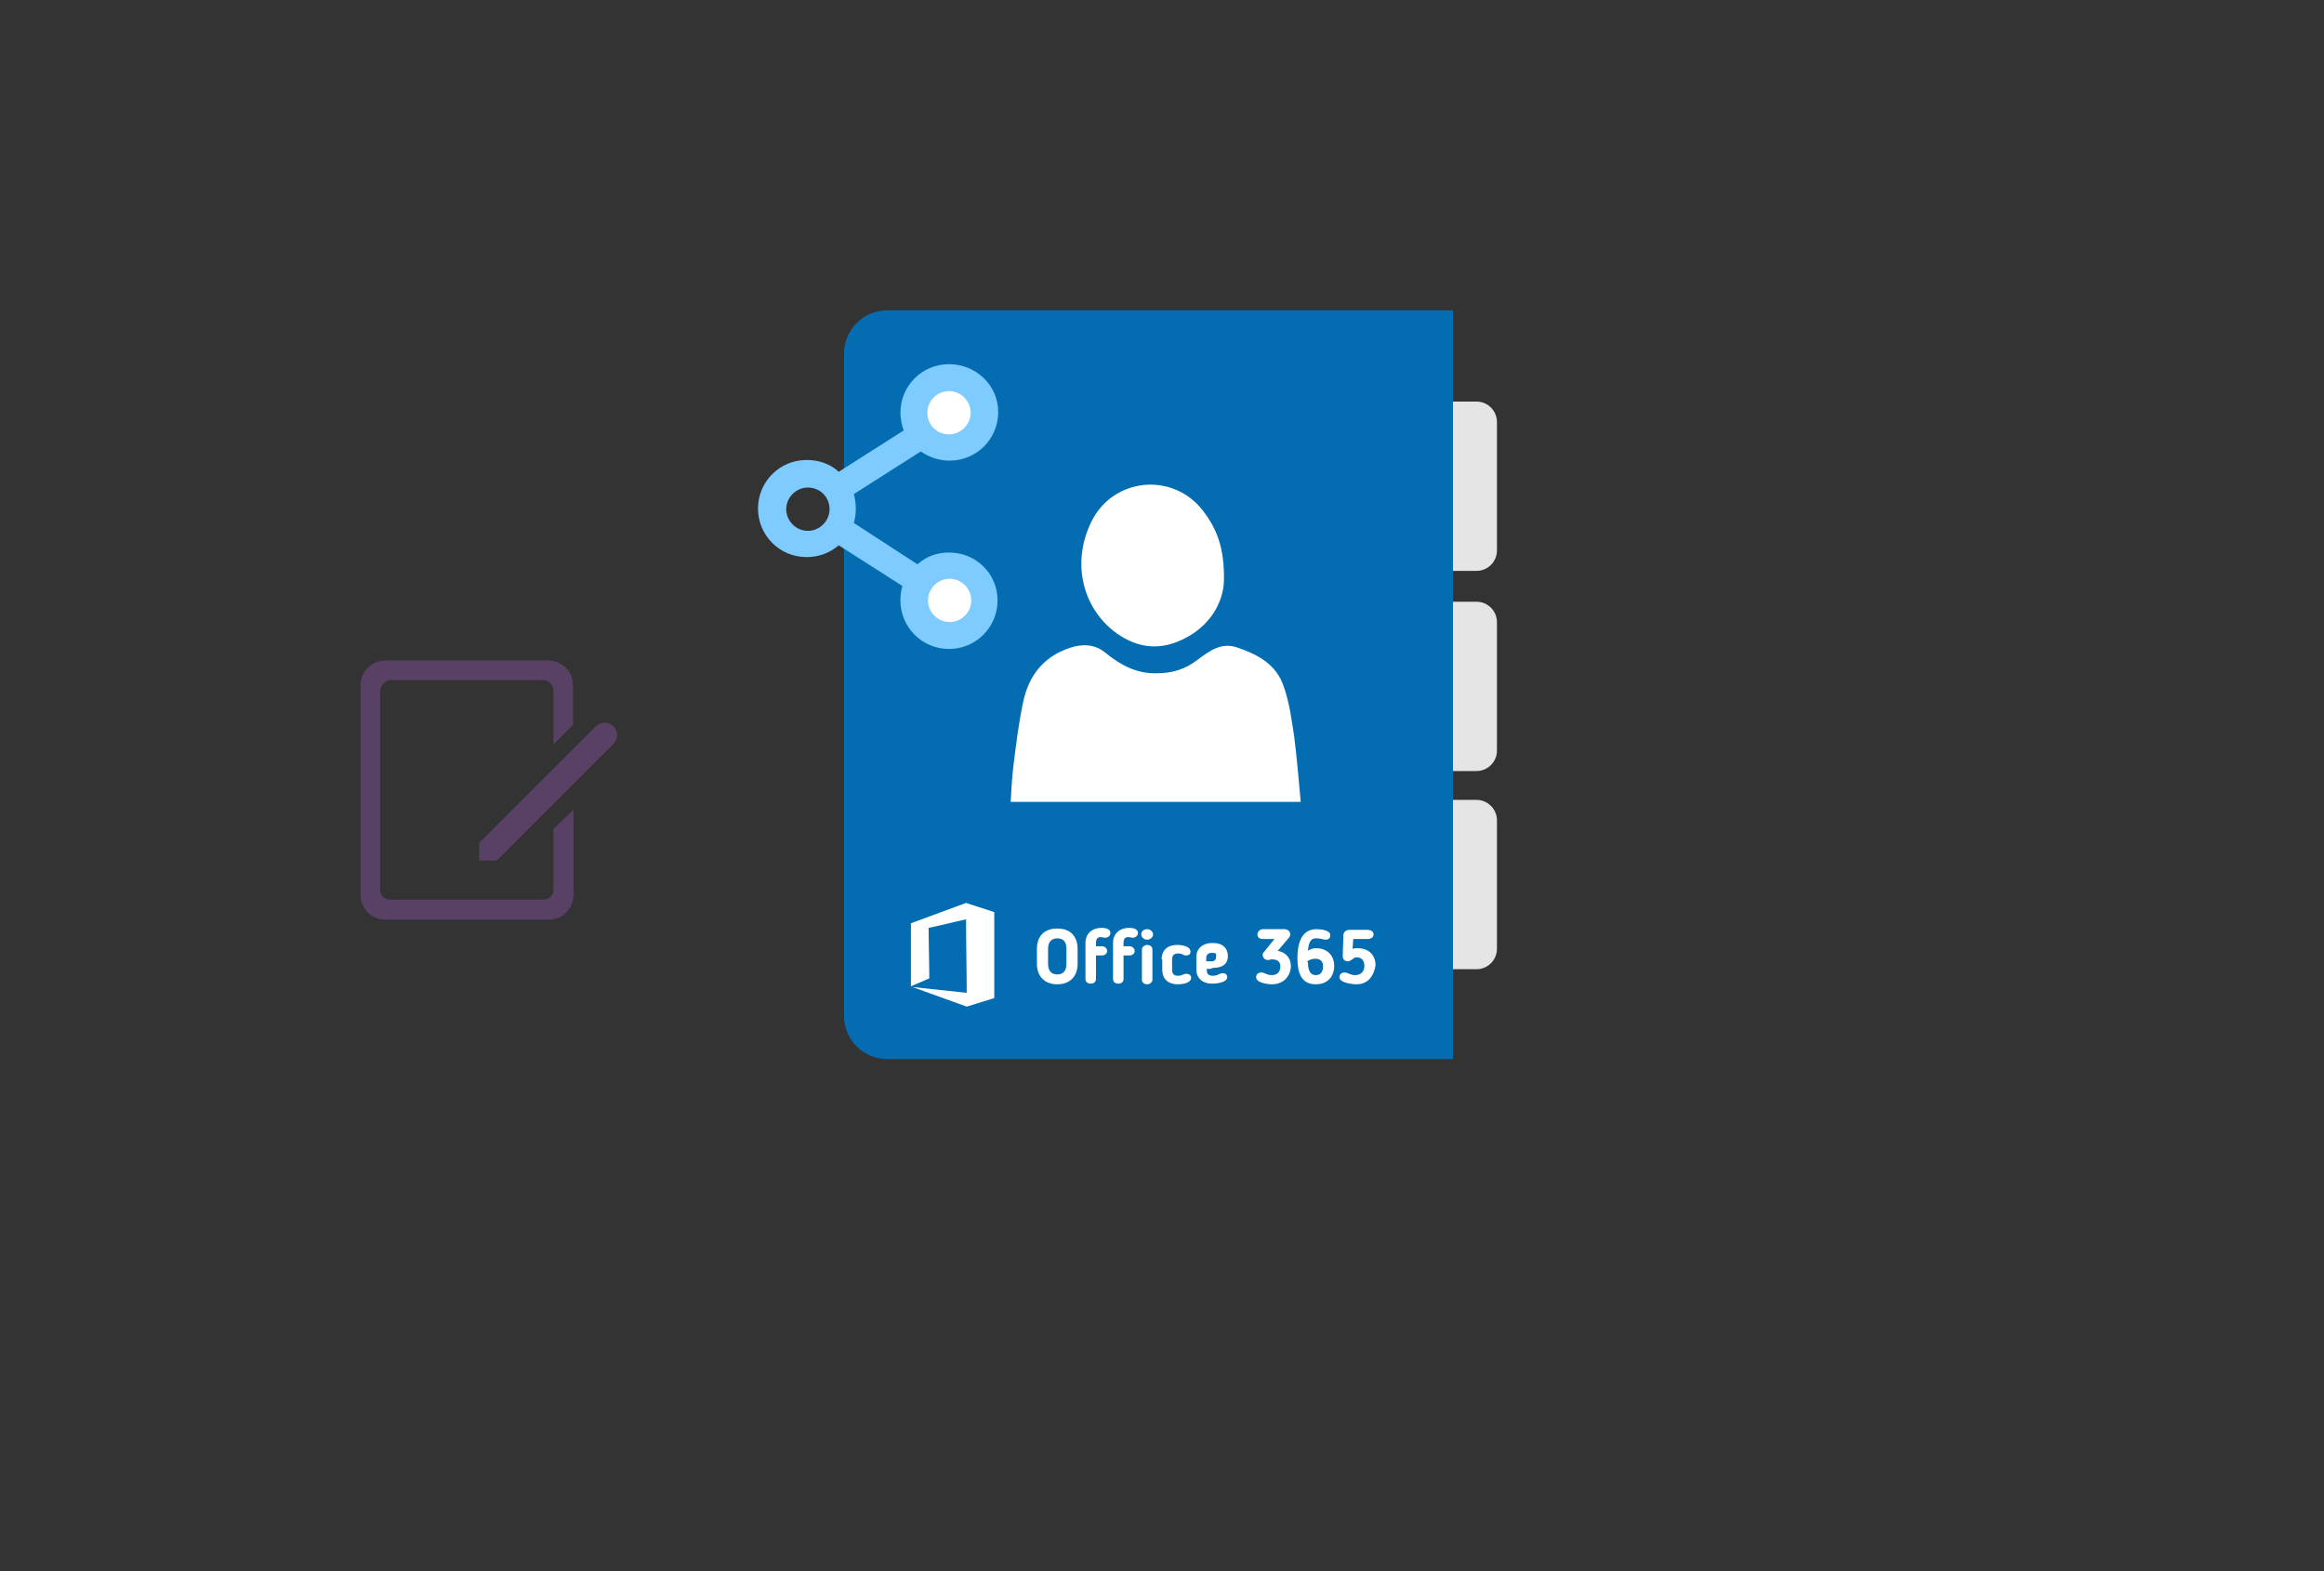
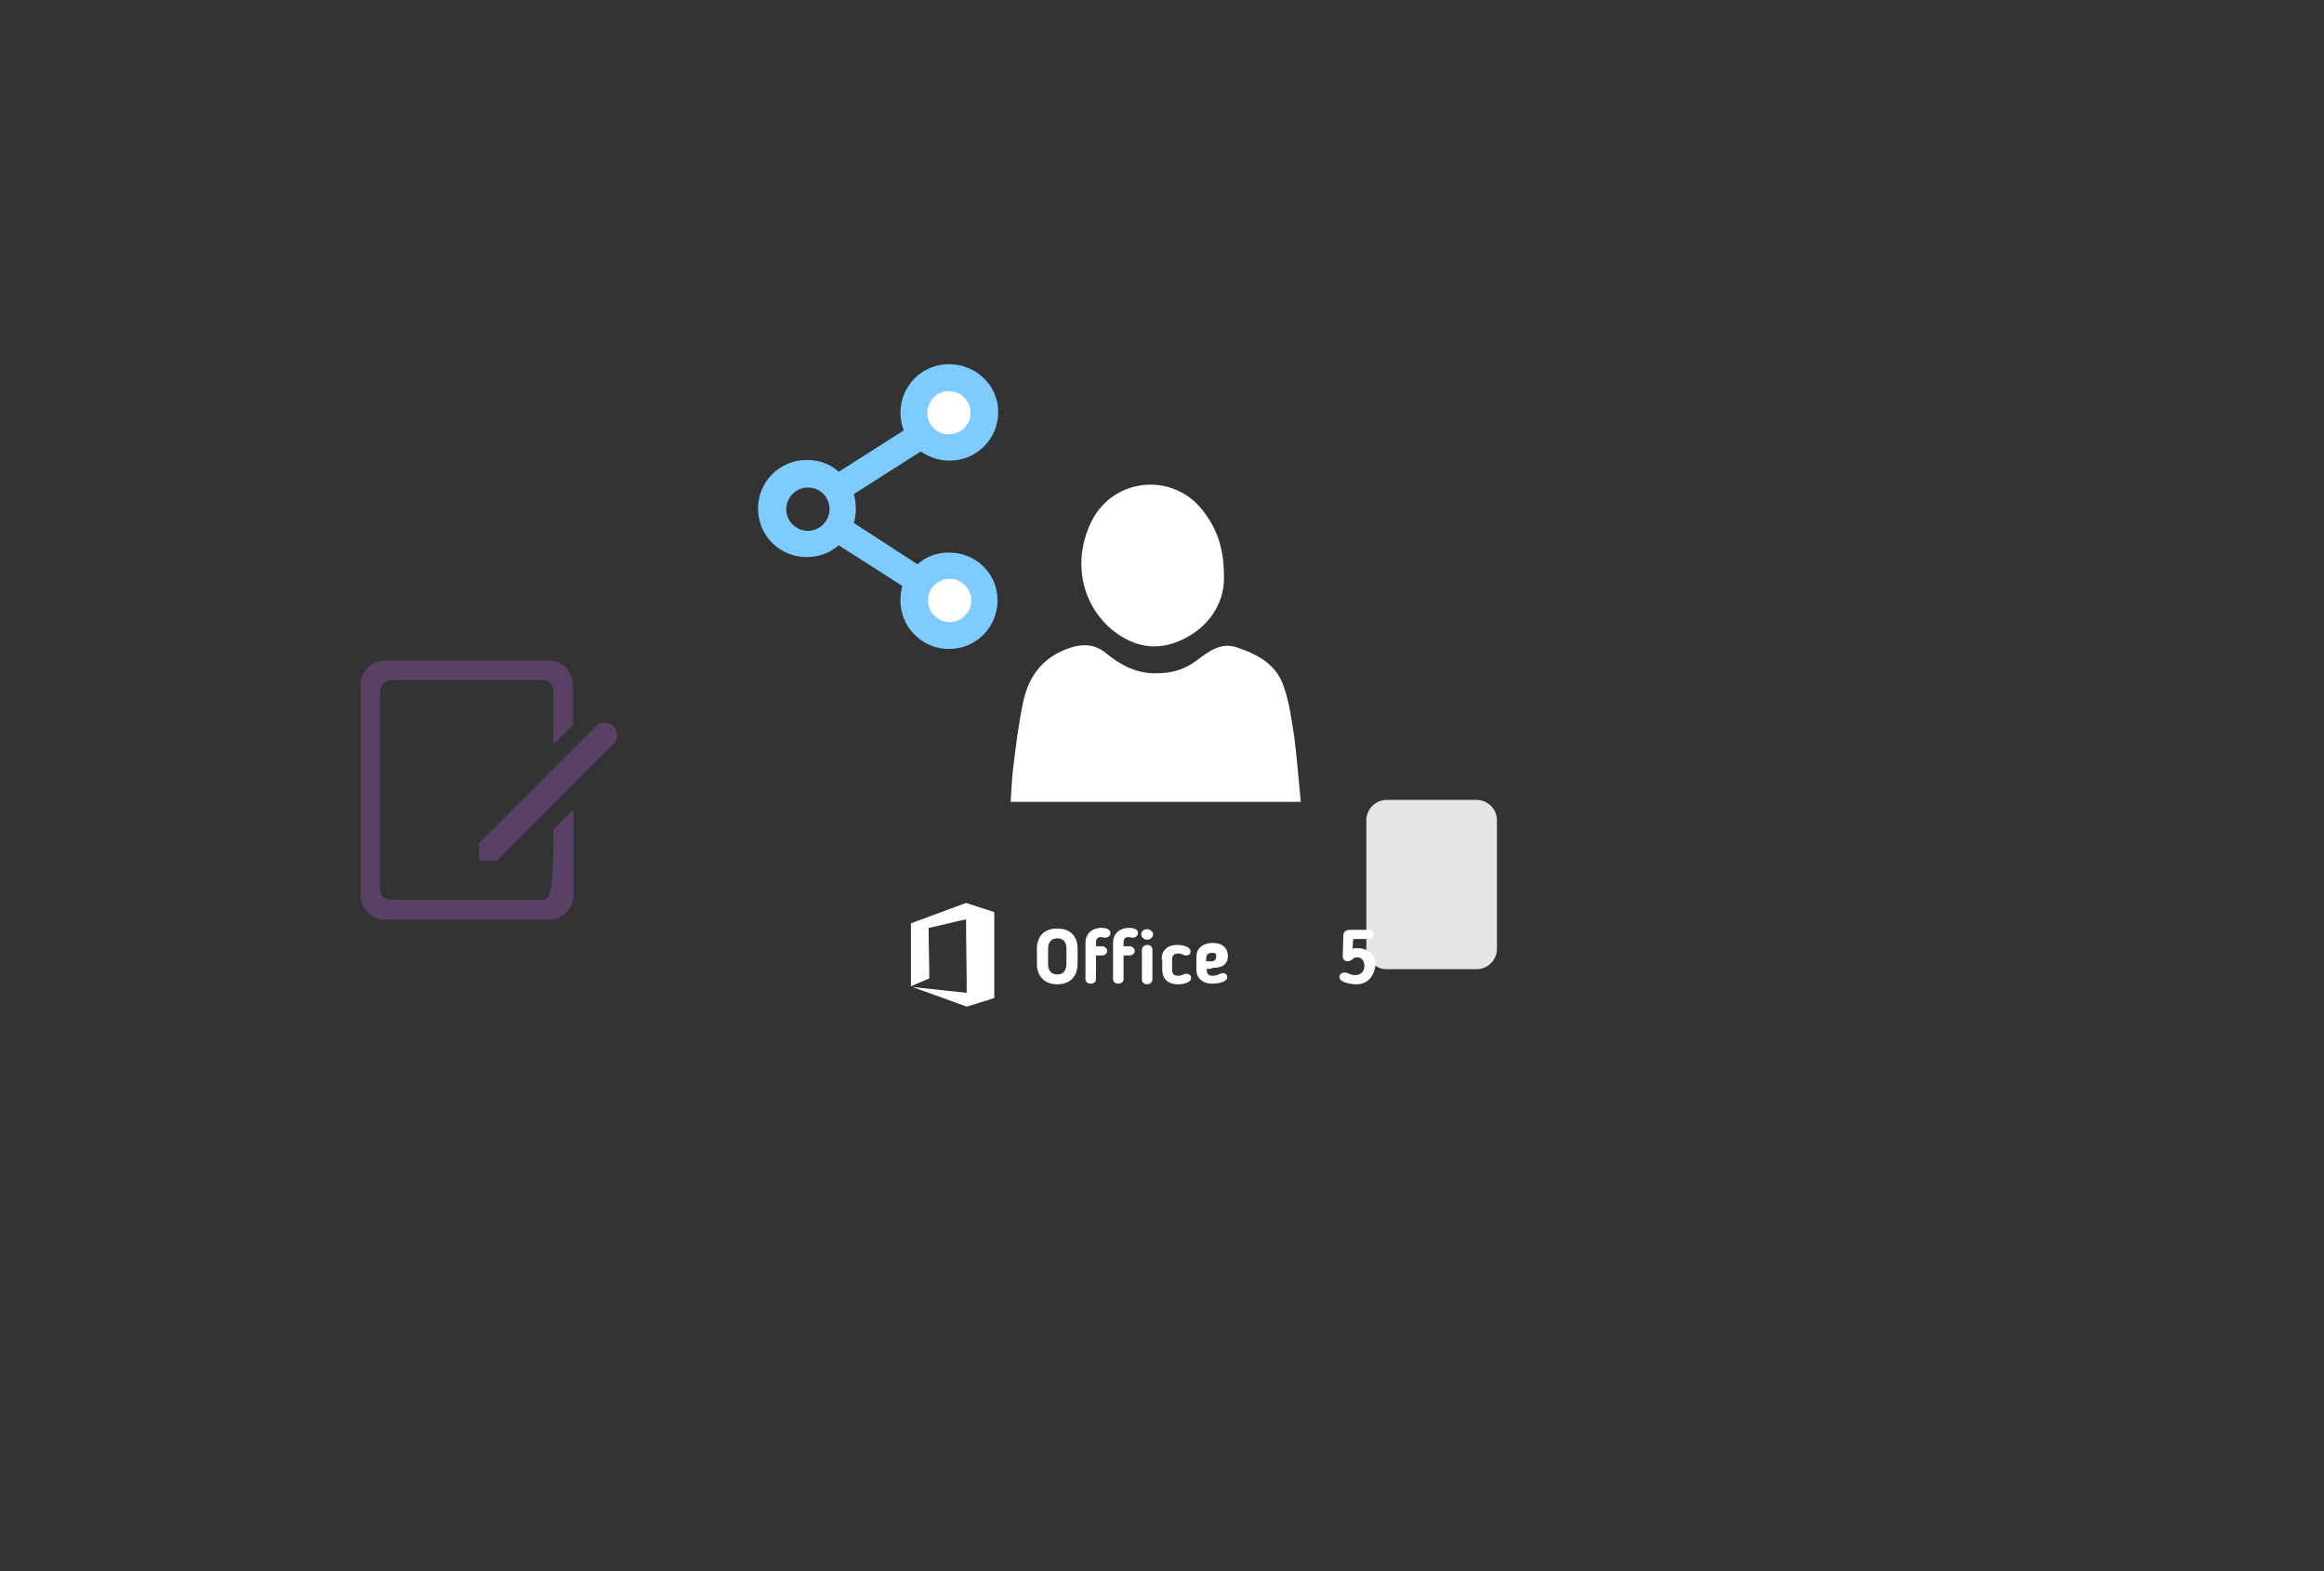
<svg xmlns="http://www.w3.org/2000/svg" x="0" y="0" width="392" height="265" xml="http://www.w3.org/XML/1998/namespace" version="1.1">
  <rect width="100%" height="100%" fill="#333333" stroke="none" />
  <svg x="30" y="80" width="101" height="101" viewBox="0, 0, 68, 125.7" xml:space="preserve" id="Layer_1" enable-background="new 0 0 68 125.7" version="1.1">
    <g>
-       <path d="M48.9 39.1 L14.7 39.1 C11.8 39.1 9.5 41.4 9.5 44.3 L9.5 88.3 C9.5 91.2 11.8 93.5 14.7 93.5 L49 93.5 C51.9 93.5 54.2 91.2 54.2 88.3 L54.2 70.4 L50 74.5 L50 87.2 C50 88.4 49.1 89.3 47.9 89.3 L15.7 89.3 C14.5 89.3 13.6 88.4 13.6 87.2 L13.6 45.6 C13.6 44.3 14.7 43.2 16 43.2 L47.8 43.2 C49 43.2 50 44.2 50 45.4 L50 56.7 L54.1 52.6 L54.1 44.3 C54.1 41.4 51.8 39.1 48.9 39.1 z" style="fill:#594165;" />
+       <path d="M48.9 39.1 L14.7 39.1 C11.8 39.1 9.5 41.4 9.5 44.3 L9.5 88.3 C9.5 91.2 11.8 93.5 14.7 93.5 L49 93.5 C51.9 93.5 54.2 91.2 54.2 88.3 L54.2 70.4 L50 74.5 C50 88.4 49.1 89.3 47.9 89.3 L15.7 89.3 C14.5 89.3 13.6 88.4 13.6 87.2 L13.6 45.6 C13.6 44.3 14.7 43.2 16 43.2 L47.8 43.2 C49 43.2 50 44.2 50 45.4 L50 56.7 L54.1 52.6 L54.1 44.3 C54.1 41.4 51.8 39.1 48.9 39.1 z" style="fill:#594165;" />
      <path d="M58.9 52.9 L34.4 77.4 L34.4 81.1 L38.1 81.1 L62.6 56.6 C63.6 55.6 63.6 53.9 62.6 52.9 L62.6 52.9 C61.6 51.9 59.9 51.9 58.9 52.9 z" style="fill:#594165;" />
    </g>
  </svg>
  <svg x="120" y="40" width="146" height="151" viewBox="0, 0, 131.9, 125.7" xml:space="preserve" id="Layer_1#1" enable-background="new 0 0 131.9 125.7" version="1.1">
    <g>
-       <path d="M99.8 42.4 C99.8 44.1 101.2 45.5 102.9 45.5 L116.6 45.5 C118.3 45.5 119.7 44.1 119.7 42.4 L119.7 22.8 C119.7 21.1 118.3 19.7 116.6 19.7 L102.9 19.7 C101.2 19.7 99.8 21.1 99.8 22.8 L99.8 42.4 z" style="fill:#E5E5E5;" />
-       <path d="M99.8 72.9 C99.8 74.6 101.2 76 102.9 76 L116.6 76 C118.3 76 119.7 74.6 119.7 72.9 L119.7 53.3 C119.7 51.6 118.3 50.2 116.6 50.2 L102.9 50.2 C101.2 50.2 99.8 51.6 99.8 53.3 L99.8 72.9 z" style="fill:#E5E5E5;" />
      <path d="M99.8 103.1 C99.8 104.8 101.2 106.2 102.9 106.2 L116.6 106.2 C118.3 106.2 119.7 104.8 119.7 103.1 L119.7 83.5 C119.7 81.8 118.3 80.4 116.6 80.4 L102.9 80.4 C101.2 80.4 99.8 81.8 99.8 83.5 L99.8 103.1 z" style="fill:#E5E5E5;" />
-       <path d="M113 119.9 L26.8 119.9 C23.1 119.9 20.2 116.9 20.2 113.3 L20.2 12.4 C20.2 8.7 23.2 5.8 26.8 5.8 L113 5.8 L113 119.9 z" style="fill:#046DB2;" />
      <path d="M88.8 70.7 C88.4 68.2 88.1 65.6 87.2 63.1 C86.1 59.8 83.4 58.3 80.2 57.2 C77.7 56.3 75.9 57.7 74 59.1 C72.2 60.5 70.2 61.1 67.9 61.1 C64.9 61.2 62.4 59.9 60.2 58.1 C58.8 56.9 57.3 56.6 55.4 57 C50.9 58.2 48.4 61.2 47.5 65.5 C46.8 68.8 46.4 72.1 46 75.4 C45.8 77.1 45.7 78.9 45.6 80.7 C60.3 80.7 74.9 80.7 89.8 80.7 C89.5 77.3 89.2 73.9 88.8 70.7 z" style="fill:white;" />
      <path d="M61.2 54.6 C64.4 57.1 67.9 57.8 71.7 56 C76 54 78 50.3 78.1 47 C78.2 42 77 39 74.8 36.2 C70.2 30.4 61.2 31.3 57.9 38 C55 43.9 56.3 50.6 61.2 54.6 z" style="fill:white;" />
      <path d="M38.8 96.1 L30.4 99.2 L30.4 108.8 C30.4 108.8 30.4 108.8 30.4 108.8 C31.3 108.4 32.3 108 33.2 107.6 C33.2 105.1 33.1 102.5 33.1 100 C33.1 100 33.1 99.9 33.1 99.9 C35.1 99.5 36.9 99 38.8 98.6 C38.8 102.3 38.9 106.1 38.9 109.8 C36.1 109.5 33.3 109.2 30.5 108.9 C30.5 108.9 30.5 108.9 30.5 108.9 C30.5 108.9 30.5 108.9 30.6 108.9 C33.4 109.9 36.1 110.9 38.9 111.9 C38.9 111.9 38.9 111.9 38.9 111.9 L43.1 110.6 L43.1 97.5 L38.8 96.1 z" style="fill:white;" />
      <g>
        <path d="M49.6 105.4 L49.6 103.1 C49.6 101.4 50.5 100 52.7 100 C54.9 100 55.8 101.4 55.8 103.1 L55.8 105.4 C55.8 107.1 54.8 108.5 52.7 108.5 C50.7 108.5 49.6 107.2 49.6 105.4 z M51.3 103.1 L51.3 105.4 C51.3 106.3 51.7 107 52.7 107 C53.7 107 54.1 106.3 54.1 105.4 L54.1 103.1 C54.1 102.1 53.7 101.5 52.7 101.5 C51.7 101.5 51.3 102.2 51.3 103.1 z" style="fill:white;" />
        <path d="M57 102.2 C57 100.7 58.1 99.9 59.4 99.9 C59.7 99.9 60.8 99.9 60.8 100.7 C60.8 101.1 60.4 101.4 60 101.4 C59.8 101.4 59.5 101.3 59.3 101.3 C58.8 101.3 58.6 101.7 58.6 102.1 L58.6 102.7 L59.5 102.7 C59.9 102.7 60.3 103 60.3 103.4 C60.3 103.8 60 104.1 59.5 104.1 L58.6 104.1 L58.6 107.7 C58.6 108.1 58.3 108.4 57.8 108.4 C57.3 108.4 57 108.1 57 107.7 L57 102.2 z M61.2 102.2 C61.2 100.7 62.3 99.9 63.6 99.9 C63.9 99.9 65 99.9 65 100.7 C65 101.1 64.6 101.4 64.2 101.4 C64 101.4 63.7 101.3 63.5 101.3 C63 101.3 62.8 101.7 62.8 102.1 L62.8 102.7 L63.7 102.7 C64.1 102.7 64.5 103 64.5 103.4 C64.5 103.8 64.2 104.1 63.7 104.1 L62.8 104.1 L62.8 107.7 C62.8 108.1 62.5 108.4 62 108.4 C61.5 108.4 61.2 108.1 61.2 107.7 L61.2 102.2 z M66.4 101.7 C65.9 101.7 65.5 101.3 65.5 100.9 C65.5 100.4 65.9 100.1 66.4 100.1 C66.9 100.1 67.3 100.5 67.3 100.9 C67.3 101.3 66.9 101.7 66.4 101.7 z M67.2 107.8 C67.2 108.2 66.8 108.5 66.4 108.5 C65.9 108.5 65.6 108.2 65.6 107.8 L65.6 103.2 C65.6 102.8 66 102.5 66.4 102.5 C66.9 102.5 67.2 102.8 67.2 103.2 L67.2 107.8 z" style="fill:white;" />
        <path d="M68.6 104.7 C68.6 103.4 69.4 102.5 71 102.5 C71.7 102.5 73 102.7 73 103.5 C73 103.8 72.9 104.1 72.3 104.1 C72.2 104.1 72.1 104.1 71.9 104 C71.7 103.9 71.5 103.8 71.1 103.8 C70.5 103.8 70.2 104.1 70.2 104.7 L70.2 106.3 C70.2 106.9 70.5 107.2 71.1 107.2 C71.5 107.2 71.7 107.1 71.9 107 C72 107 72.1 106.9 72.3 106.9 C72.9 106.9 73.1 107.2 73.1 107.5 C73.1 108.3 71.8 108.5 71.1 108.5 C69.4 108.5 68.7 107.5 68.7 106.3 L68.7 104.7 z" style="fill:white;" />
        <path d="M75.5 106.1 L75.5 106.5 C75.5 106.9 75.8 107.2 76.4 107.2 C76.8 107.2 77.1 107.1 77.5 106.9 C77.5 106.9 77.7 106.8 77.9 106.8 C78.5 106.8 78.6 107.2 78.6 107.4 C78.6 108.2 77.1 108.4 76.3 108.4 C74.8 108.4 73.9 107.5 73.9 106.3 L73.9 104.3 C73.9 103.1 74.8 102.2 76.4 102.2 C77.9 102.2 78.7 103 78.7 104.2 C78.7 105.3 78 106 76.4 106 C76 106.2 75.8 106.2 75.5 106.1 z M76.3 103.7 C75.7 103.7 75.4 104 75.4 104.5 L75.4 105 C75.8 105 76.1 105 76.2 105 C76.6 105 76.9 104.8 76.9 104.3 C77 103.8 76.8 103.7 76.3 103.7 z" style="fill:white;" />
-         <path d="M86.3 103.4 C87.5 103.6 88.3 104.5 88.3 105.7 C88.3 107 87.4 108.5 85.4 108.5 C84.8 108.5 83 108.3 83 107.4 C83 107 83.3 106.7 83.8 106.7 C84.3 106.7 84.6 107.1 85.4 107.1 C86.4 107.1 86.7 106.4 86.7 105.8 C86.7 105 86.2 104.7 85.4 104.7 C85.1 104.7 85.1 104.8 84.8 104.8 C84.4 104.8 84 104.5 84 104 C84 103.9 84 103.8 84.1 103.7 L85.8 101.6 L84 101.6 C83.5 101.6 83.2 101.3 83.2 100.9 C83.2 100.5 83.6 100.1 84 100.1 L87.3 100.1 C87.8 100.1 88.2 100.4 88.2 100.9 C88.2 101.1 88.1 101.3 88 101.4 L86.3 103.4 z" style="fill:white;" />
-         <path d="M90.9 103.4 C91.3 103.1 91.7 103 92.2 103 C93.6 103 94.9 103.9 94.9 105.7 C94.9 107.2 94 108.5 92.1 108.5 C89.9 108.5 89.3 106.8 89.3 104.5 C89.3 101.6 90.3 100.1 92.2 100.1 C92.7 100.1 94.3 100.2 94.3 101 C94.3 101.4 94.1 101.7 93.6 101.7 C93.2 101.7 92.9 101.5 92.3 101.5 C91.2 101.4 91 102.3 90.9 103.4 z M90.9 105.1 C90.9 106.1 91.1 107.1 92.1 107.1 C92.9 107.1 93.2 106.5 93.2 105.8 C93.2 105 92.8 104.6 92 104.6 C91.5 104.6 91.1 104.8 90.8 105 L90.8 105.1 z" style="fill:white;" />
        <path d="M98.3 108.5 C97.7 108.5 95.7 108.3 95.7 107.4 C95.7 107 96 106.7 96.5 106.7 C97 106.7 97.3 107.1 98.1 107.1 C99.1 107.1 99.5 106.4 99.5 105.7 C99.5 104.8 99 104.4 98.4 104.4 C98.1 104.4 98 104.4 97.8 104.6 C97.8 104.6 97.3 105 97 105 C96.5 105 96.2 104.7 96.2 104.2 L96.3 101 C96.3 100.5 96.8 100.2 97.2 100.2 L100 100.2 C100.4 100.2 100.9 100.4 100.9 100.9 C100.9 101.4 100.4 101.6 100 101.6 L97.8 101.6 L97.7 103.1 C97.9 103 98.2 103 98.5 103 C100.1 103 101.2 104 101.2 105.6 C101 107 100.2 108.5 98.3 108.5 z" style="fill:white;" />
      </g>
      <g>
        <circle cx="36.1" cy="21.4" r="4.9" style="fill:white;" />
        <circle cx="36.1" cy="49.8" r="4.9" style="fill:white;" />
        <path d="M36.2 42.7 C34.4 42.7 32.7 43.3 31.4 44.5 L21.7 38.2 C21.9 37.5 22 36.8 22 36 C22 35.3 21.9 34.5 21.7 33.8 L31.9 27.3 C33.2 28.2 34.7 28.7 36.3 28.7 C40.4 28.7 43.7 25.4 43.7 21.3 C43.7 17.2 40.3 14 36.2 14 C32.1 14 28.8 17.3 28.8 21.4 C28.8 22.3 29 23.3 29.3 24.1 L19.4 30.4 C18.1 29.2 16.4 28.6 14.5 28.6 C10.4 28.6 7.1 31.9 7.1 36 C7.1 40.1 10.4 43.4 14.5 43.4 C16.3 43.4 18 42.8 19.4 41.6 L29.1 47.8 C28.9 48.5 28.8 49.2 28.8 50 C28.8 54.1 32.1 57.4 36.2 57.4 C40.3 57.4 43.6 54.1 43.6 50 C43.6 45.9 40.3 42.7 36.2 42.7 z M39.6 50 C39.6 51.8 38.1 53.3 36.3 53.3 C34.5 53.3 33 51.8 33 50 C33 48.2 34.5 46.7 36.3 46.7 C38.1 46.7 39.6 48.2 39.6 50 z M32.9 21.4 C32.9 19.6 34.4 18.1 36.2 18.1 C38 18.1 39.5 19.6 39.5 21.4 C39.5 23.2 38 24.7 36.2 24.7 C34.4 24.7 32.9 23.3 32.9 21.4 z M18 36.1 C18 37.9 16.5 39.4 14.7 39.4 C12.9 39.4 11.4 37.9 11.4 36.1 C11.4 34.3 12.9 32.8 14.7 32.8 C16.5 32.8 18 34.2 18 36.1 z" style="fill:#7ECBFF;" />
      </g>
    </g>
  </svg>
</svg>